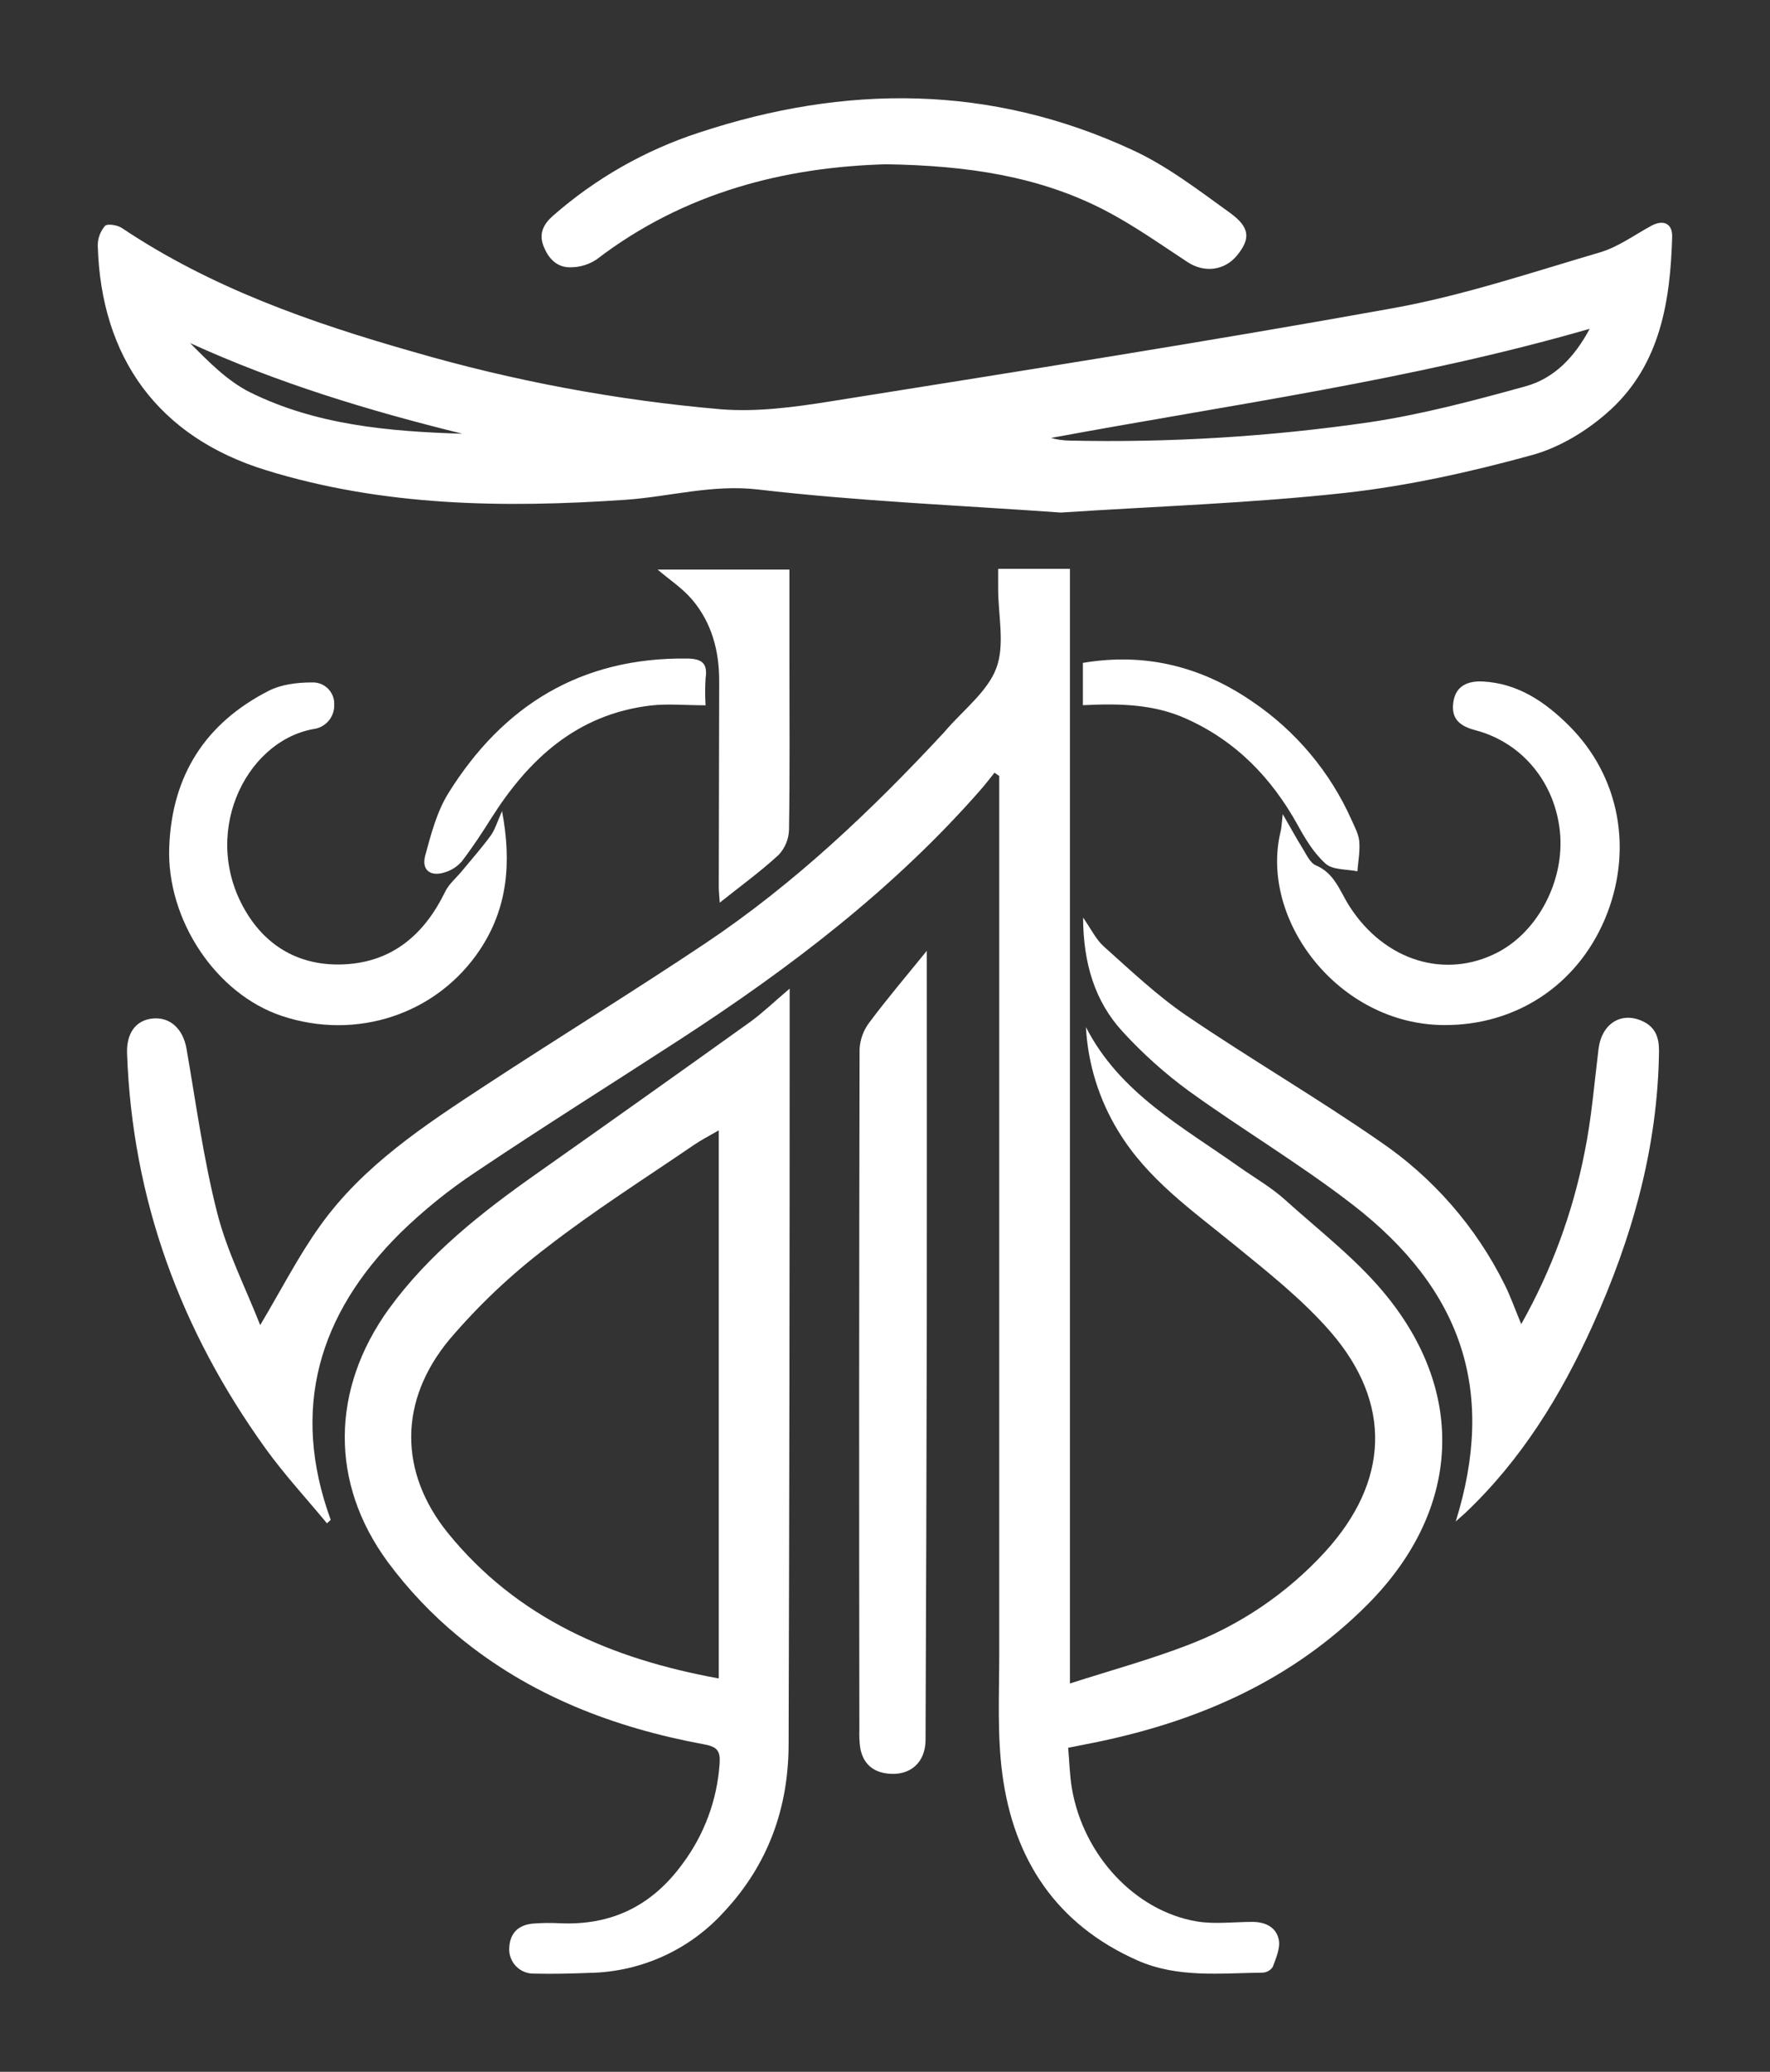
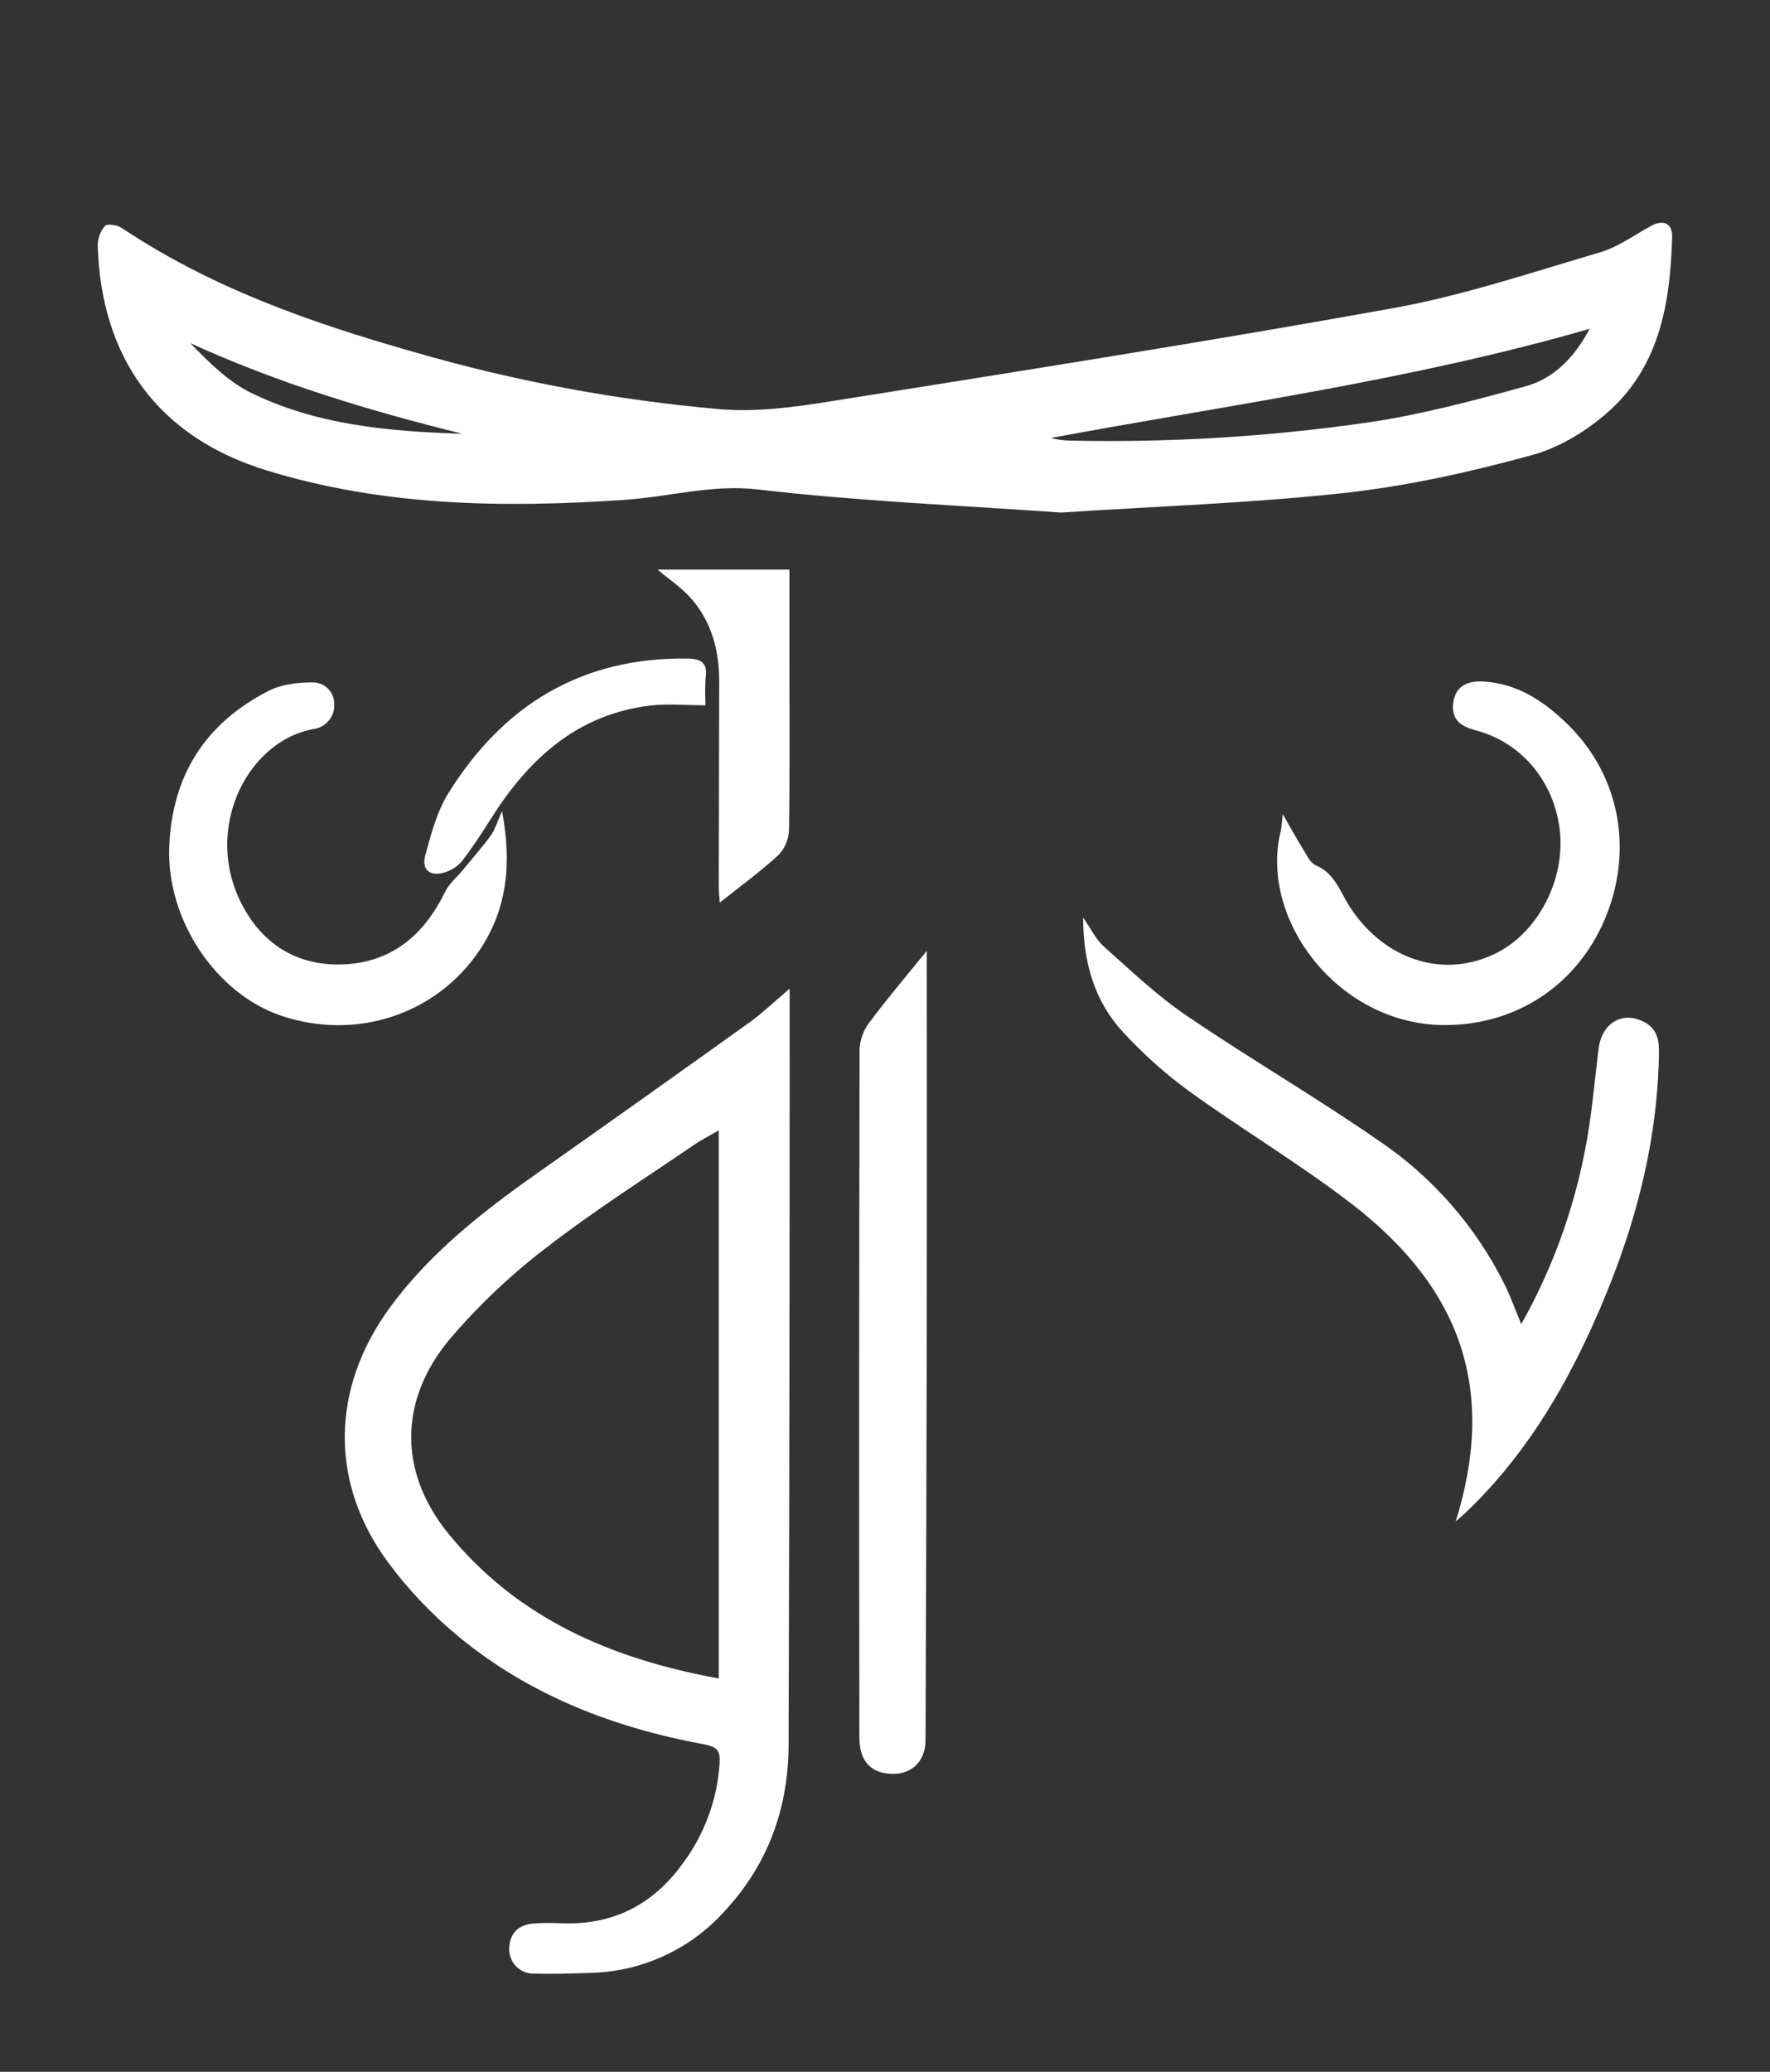
<svg xmlns="http://www.w3.org/2000/svg" xmlns:ns1="http://sodipodi.sourceforge.net/DTD/sodipodi-0.dtd" xmlns:ns2="http://www.inkscape.org/namespaces/inkscape" version="1.1" width="259" height="303" viewBox="426 88 259 303" xml:space="preserve" id="svg53" ns1:docname="built.svg">
  <rect x="426" y="88" width="259" height="303" fill="#333333" stroke="none" />
  <ns1:namedview pagecolor="#ffffff" bordercolor="#666666" borderopacity="1" objecttolerance="10" gridtolerance="10" guidetolerance="10" ns2:pageopacity="0" ns2:pageshadow="2" ns2:window-width="640" ns2:window-height="480" id="namedview55" fit-margin-top="14" fit-margin-left="14" fit-margin-right="14" fit-margin-bottom="14" />
  <desc id="desc2">Created with Fabric.js 5.3.0</desc>
  <defs id="defs4">
</defs>
  <g transform="matrix(0.55,0,0,0.55,555.5,239.5)" id="main_icon">
    <g id="g50">
      <g transform="matrix(0.93,0,0,0.93,-26.7,62.58)" id="g8">
-         <path style="opacity:1;fill:#ffffff;fill-rule:nonzero;stroke:none;stroke-width:1;stroke-linecap:butt;stroke-linejoin:miter;stroke-miterlimit:4;stroke-dasharray:none;stroke-dashoffset:0" transform="translate(-196.5,-335.4)" d="m 339.55,314.88 c -3.93,-3.53 -8.63,-6.21 -13,-9.29 -16.24,-11.52 -34.21,-21.12 -43.86,-40 0.569,10.567 3.769,20.824 9.31,29.84 8.26,13.63 21,22.51 33,32.3 9.64,7.86 19.58,15.69 27.67,25 17.74,20.47 16.74,42.81 -1.5,62.83 -10.946,11.975 -24.571,21.189 -39.76,26.89 -10.62,4.06 -21.64,7.08 -33.3,10.82 V 134.56 h -20.53 v 5.7 c 0,7.66 2,16.06 -0.55,22.77 -2.55,6.71 -9.56,12 -14.62,17.94 l -0.33,0.38 c -20.79,22.37 -42.88,43.33 -68.34,60.34 -20.75,13.86 -42,26.92 -62.88,40.6 -17.42,11.42 -35,22.92 -47.3,40.18 -6.21,8.68 -11.11,18.3 -17.09,28.33 -4.15,-10.57 -9.48,-21 -12.3,-32.08 -3.93,-15.4 -6.05,-31.26 -8.79,-47 -1,-5.58 -4.65,-9.08 -9.69,-8.58 -4.86,0.48 -7.52,4.27 -7.31,10 1.51,41.77 15.33,79.17 39.56,112.86 5.4,7.51 11.73,14.34 17.63,21.48 l 1.07,-1 c -11.57,-31.75 -3.44,-58.86 19.89,-82 6.673,-6.513 13.945,-12.382 21.72,-17.53 19.2,-12.88 38.81,-25.16 58.21,-37.75 31.52,-20.46 61.26,-43.08 86.16,-71.52 1.36,-1.55 2.61,-3.21 3.91,-4.82 l 1.36,0.94 v 4.32 q 0,123.37 0,246.75 c 0,11.48 -0.61,23.1 0.9,34.42 3.25,24.35 15.46,42.88 38.56,53.13 11.58,5.14 23.85,3.66 35.95,3.53 1.157,-0.069 2.214,-0.681 2.85,-1.65 0.9,-2.49 2.18,-5.33 1.72,-7.72 -0.69,-3.59 -3.84,-5.16 -7.6,-5.14 -5.31,0 -10.74,0.72 -15.91,-0.14 -17.61,-3 -32.36,-18.86 -35.67,-37.94 -0.66,-3.83 -0.73,-7.76 -1.08,-11.71 3.41,-0.68 6,-1.17 8.6,-1.71 29.26,-6.1 55.64,-17.76 77.08,-39.29 25.74,-25.86 28.69,-58.73 6.14,-87.29 C 361,332.63 349.78,324.1 339.55,314.88 Z" stroke-linecap="round" id="path6" />
-       </g>
+         </g>
      <g transform="matrix(0.93,0,0,0.93,-0.01,-177.69)" id="g12">
        <path style="opacity:1;fill:#ffffff;fill-rule:nonzero;stroke:none;stroke-width:1;stroke-linecap:butt;stroke-linejoin:miter;stroke-miterlimit:4;stroke-dasharray:none;stroke-dashoffset:0" transform="translate(-225.2,-77.03)" d="m 48.1,106.34 c 33.54,10.36 68.1,10.85 102.84,8.47 12.64,-0.86 24.75,-4.48 38,-2.94 28.7,3.35 57.66,4.52 86.56,6.59 27.16,-1.78 54.3,-2.66 81.21,-5.61 18.07,-2 36.05,-6 53.61,-10.83 8.15,-2.23 16.29,-7.27 22.56,-13.06 14.15,-13.1 17,-31 17.52,-49.36 0.1,-3.87 -2.58,-5 -6.05,-3.09 -4.8,2.63 -9.41,6 -14.55,7.54 -19.61,5.75 -39.12,12.33 -59.13,15.95 -53.6,9.67 -107.44,18.11 -161.24,26.7 -10.3,1.64 -21,3.06 -31.27,2.22 C 148.331,86.333 118.829,80.816 90.08,72.45 60.88,64.13 32.39,54.16 6.9,37.1 5.63,36.25 2.76,35.78 2.07,36.5 0.724,38.062 -0.011,40.058 0,42.12 0.91,74.24 17.33,96.85 48.1,106.34 Z M 426.8,65.92 c -4.26,8 -10.08,14.15 -18.28,16.42 -14.84,4.11 -29.84,8.1 -45,10.34 -28.344,4.097 -56.979,5.837 -85.61,5.2 -1.764,-0.036 -3.517,-0.288 -5.22,-0.75 C 324.08,87.6 375.93,80.61 426.8,65.92 Z m -322.66,30 C 83.28,95.26 62.57,93.46 43.59,84.09 37.1,80.84 31.73,75.38 26.42,70 c 25.1,11.46 51.17,19.34 77.72,25.88 z" stroke-linecap="round" id="path10" />
      </g>
      <g transform="matrix(0.93,0,0,0.93,-84.55,118.41)" id="g16">
        <path style="opacity:1;fill:#ffffff;fill-rule:nonzero;stroke:none;stroke-width:1;stroke-linecap:butt;stroke-linejoin:miter;stroke-miterlimit:4;stroke-dasharray:none;stroke-dashoffset:0" transform="translate(-134.28,-395.43)" d="m 186.78,264 q -30.42,21.78 -61,43.32 c -15.85,11.15 -31,23 -42.53,38.86 -16.5,22.87 -17,49.66 -0.31,72.33 5.833,7.878 12.603,15.017 20.16,21.26 20.46,16.93 44.59,26.16 70.48,30.93 3.74,0.69 4.54,2 4.3,5.48 -0.696,10.344 -4.363,20.268 -10.56,28.58 -8.75,12.05 -20.32,17.74 -35.14,17.06 -2.493,-0.128 -4.991,-0.102 -7.48,0.08 -4.24,0.32 -6.8,2.59 -7,6.95 -0.124,1.939 0.572,3.842 1.918,5.243 1.346,1.401 3.219,2.173 5.162,2.127 5.31,0.13 10.64,0 16,-0.21 14.683,-0.277 28.596,-6.623 38.43,-17.53 12.52,-13.41 18.36,-29.57 18.41,-47.7 q 0.31,-102.86 0.3,-205.7 v -10.49 c -4.37,3.7 -7.56,6.79 -11.14,9.41 z m -9.14,187.83 C 147,446.26 120,434.71 100.12,410.21 c -14,-17.36 -14.08,-37.81 0.5,-55.33 8.287,-9.728 17.598,-18.535 27.77,-26.27 13.5,-10.49 28,-19.65 42.15,-29.33 2.14,-1.46 4.47,-2.64 7.1,-4.18 z" stroke-linecap="round" id="path14" />
      </g>
      <g transform="matrix(0.93,0,0,0.93,129.31,48.82)" id="g20">
        <path style="opacity:1;fill:#ffffff;fill-rule:nonzero;stroke:none;stroke-width:1;stroke-linecap:butt;stroke-linejoin:miter;stroke-miterlimit:4;stroke-dasharray:none;stroke-dashoffset:0" transform="translate(-364.25,-320.59)" d="m 442,263.92 c -6.15,-2.9 -11.77,0.66 -12.67,7.91 -1.22,9.89 -2,19.88 -4,29.62 -3.377,17.213 -9.492,33.773 -18.11,49.05 -1.69,-4 -3,-7.81 -4.78,-11.36 -8.194,-16.499 -20.512,-30.602 -35.76,-40.94 -18,-12.47 -37,-23.53 -55.17,-35.87 -8.45,-5.74 -16,-12.92 -23.64,-19.74 -2.27,-2 -3.68,-5 -6,-8.34 0.08,13 3.28,23.95 11.4,32.72 5.719,6.237 12.04,11.894 18.87,16.89 15.36,11.09 31.73,20.82 46.71,32.38 31.79,24.53 41.14,53.73 29.63,90.69 1.41,-1.25 2,-1.78 2.63,-2.34 16.11,-15.21 27.49,-33.72 36.52,-53.69 11.27,-24.9 18.66,-50.83 19,-78.43 0.03,-3.88 -1,-6.83 -4.63,-8.55 z" stroke-linecap="round" id="path18" />
      </g>
      <g transform="matrix(0.93,0,0,0.93,2.11,86.81)" id="g24">
        <path style="opacity:1;fill:#ffffff;fill-rule:nonzero;stroke:none;stroke-width:1;stroke-linecap:butt;stroke-linejoin:miter;stroke-miterlimit:4;stroke-dasharray:none;stroke-dashoffset:0" transform="translate(-227.47,-361.46)" d="m 220.74,264.25 c -1.683,2.203 -2.662,4.862 -2.81,7.63 q -0.21,97.39 -0.06,194.79 c -0.062,1.67 0.018,3.343 0.24,5 0.8,4.52 3.64,7 8.17,7.4 6.19,0.57 10.49,-3.21 10.52,-9.63 q 0.25,-59.68 0.36,-119.37 c 0.05,-35.11 0,-70.22 0,-106.28 -5.92,7.29 -11.38,13.72 -16.42,20.46 z" stroke-linecap="round" id="path22" />
      </g>
      <g transform="matrix(0.93,0,0,0.93,2.38,-226.64)" id="g28">
-         <path style="opacity:1;fill:#ffffff;fill-rule:nonzero;stroke:none;stroke-width:1;stroke-linecap:butt;stroke-linejoin:miter;stroke-miterlimit:4;stroke-dasharray:none;stroke-dashoffset:0" transform="translate(-227.77,-24.4)" d="m 135.47,48.34 c 2.6,-0.044 5.132,-0.839 7.29,-2.29 25.11,-19.23 54,-26.39 82.81,-27.17 23.19,0.37 43.7,3.4 62.57,13.18 8.22,4.27 15.85,9.69 23.62,14.79 4.8,3.14 10.61,2.49 14.24,-2 3.78,-4.68 3.67,-7.94 -2.15,-12.12 -9,-6.48 -18,-13.43 -28,-18 C 255.37,-4 213.8,-4 171.94,9.85 c -15.39,5.018 -29.599,13.116 -41.76,23.8 -2.58,2.27 -4,4.92 -2.75,8.38 1.38,3.7 3.88,6.49 8.04,6.31 z" stroke-linecap="round" id="path26" />
-       </g>
+         </g>
      <g transform="matrix(0.93,0,0,0.93,149.89,-48.57)" id="g32">
        <path style="opacity:1;fill:#ffffff;fill-rule:nonzero;stroke:none;stroke-width:1;stroke-linecap:butt;stroke-linejoin:miter;stroke-miterlimit:4;stroke-dasharray:none;stroke-dashoffset:0" transform="translate(-386.37,-215.87)" d="m 385.08,265 c 20.47,0.13 37.92,-11.24 46,-30.16 8.27,-19.49 4.47,-40.81 -10.18,-55.42 -6.83,-6.81 -14.65,-12.16 -24.74,-12.66 -4.15,-0.2 -7.74,1.18 -8.39,6 -0.65,4.82 2,6.8 6.35,7.94 13.39,3.53 22.79,15 24.17,29.14 1.35,13.76 -6.22,28.35 -17.81,34.37 -14.95,7.76 -32.28,2.49 -42.34,-13.07 -2.8,-4.32 -4.24,-9.53 -9.71,-11.82 -1.59,-0.67 -2.6,-2.95 -3.64,-4.63 -1.81,-2.9 -3.44,-5.91 -5.81,-10 -0.31,2.63 -0.33,3.81 -0.6,4.93 -6.15,25.28 16.52,55.22 46.7,55.38 z" stroke-linecap="round" id="path30" />
      </g>
      <g transform="matrix(0.93,0,0,0.93,-145.54,-48.42)" id="g36">
        <path style="opacity:1;fill:#ffffff;fill-rule:nonzero;stroke:none;stroke-width:1;stroke-linecap:butt;stroke-linejoin:miter;stroke-miterlimit:4;stroke-dasharray:none;stroke-dashoffset:0" transform="translate(-68.72,-216.04)" d="m 61.65,180.38 c 3.497,-0.408 6.102,-3.421 6,-6.94 0.086,-1.717 -0.556,-3.391 -1.769,-4.61 -1.213,-1.219 -2.884,-1.869 -4.601,-1.79 -4.16,0 -8.77,0.55 -12.4,2.41 -18.1,9.25 -27.66,24.18 -28.43,44.67 -0.78,20.7 13.27,41.94 32.15,48.26 21.4,7.16 44.41,-0.44 56.71,-18.88 7.88,-11.82 9.15,-24.79 6.35,-39.67 -1.38,3.08 -2,5.24 -3.18,6.92 -2.6,3.56 -5.54,6.87 -8.35,10.28 -1.6,1.94 -3.68,3.64 -4.74,5.84 -5.9,12.14 -15,20.07 -28.77,20.77 -11.81,0.6 -21.54,-4.3 -27.84,-14.41 C 29,211.12 41.92,184 61.65,180.38 Z" stroke-linecap="round" id="path34" />
      </g>
      <g transform="matrix(0.93,0,0,0.93,-42.95,-79.72)" id="g40">
        <path style="opacity:1;fill:#ffffff;fill-rule:nonzero;stroke:none;stroke-width:1;stroke-linecap:butt;stroke-linejoin:miter;stroke-miterlimit:4;stroke-dasharray:none;stroke-dashoffset:0" transform="translate(-179.02,-182.38)" d="m 177.93,230 c 6.08,-4.84 11.72,-8.93 16.81,-13.63 1.852,-1.945 2.92,-4.506 3,-7.19 0.26,-16.3 0.12,-32.61 0.12,-48.92 v -25.49 h -37.71 c 3.42,2.93 7.23,5.4 10,8.73 5.54,6.62 7.64,14.62 7.62,23.22 q -0.09,29.44 -0.12,58.9 c 0.01,1.21 0.16,2.43 0.28,4.38 z" stroke-linecap="round" id="path38" />
      </g>
      <g transform="matrix(0.93,0,0,0.93,89.44,-71.93)" id="g44">
-         <path style="opacity:1;fill:#ffffff;fill-rule:nonzero;stroke:none;stroke-width:1;stroke-linecap:butt;stroke-linejoin:miter;stroke-miterlimit:4;stroke-dasharray:none;stroke-dashoffset:0" transform="translate(-321.38,-190.75)" d="m 351.28,218.88 c 2.05,1.81 6,1.51 9.07,2.16 0.22,-2.85 0.78,-5.72 0.54,-8.52 -0.18,-2.08 -1.29,-4.11 -2.17,-6.08 -6.125,-13.787 -16.009,-25.57 -28.52,-34 -14.58,-10 -30.6,-14 -48.38,-11 v 12.1 c 10.36,-0.52 20.13,-0.34 29.4,3.79 14.27,6.35 24.48,16.86 32,30.38 2.19,4.02 4.7,8.18 8.06,11.17 z" stroke-linecap="round" id="path42" />
-       </g>
+         </g>
      <g transform="matrix(0.93,0,0,0.93,-85.09,-71.73)" id="g48">
        <path style="opacity:1;fill:#ffffff;fill-rule:nonzero;stroke:none;stroke-width:1;stroke-linecap:butt;stroke-linejoin:miter;stroke-miterlimit:4;stroke-dasharray:none;stroke-dashoffset:0" transform="translate(-133.71,-190.98)" d="m 168.53,160.21 c -30.25,-0.35 -52.59,13.37 -68.23,38.5 -3.33,5.35 -5,11.85 -6.67,18 -1,4 1.54,5.93 5.6,4.65 1.904,-0.559 3.608,-1.652 4.91,-3.15 3,-3.92 5.76,-8.1 8.4,-12.3 10.74,-17 24.58,-29.73 45.5,-32.25 4.91,-0.59 10,-0.08 15.83,-0.08 -0.149,-2.548 -0.149,-5.102 0,-7.65 0.62,-4.24 -0.82,-5.67 -5.34,-5.72 z" stroke-linecap="round" id="path46" />
      </g>
    </g>
  </g>
</svg>